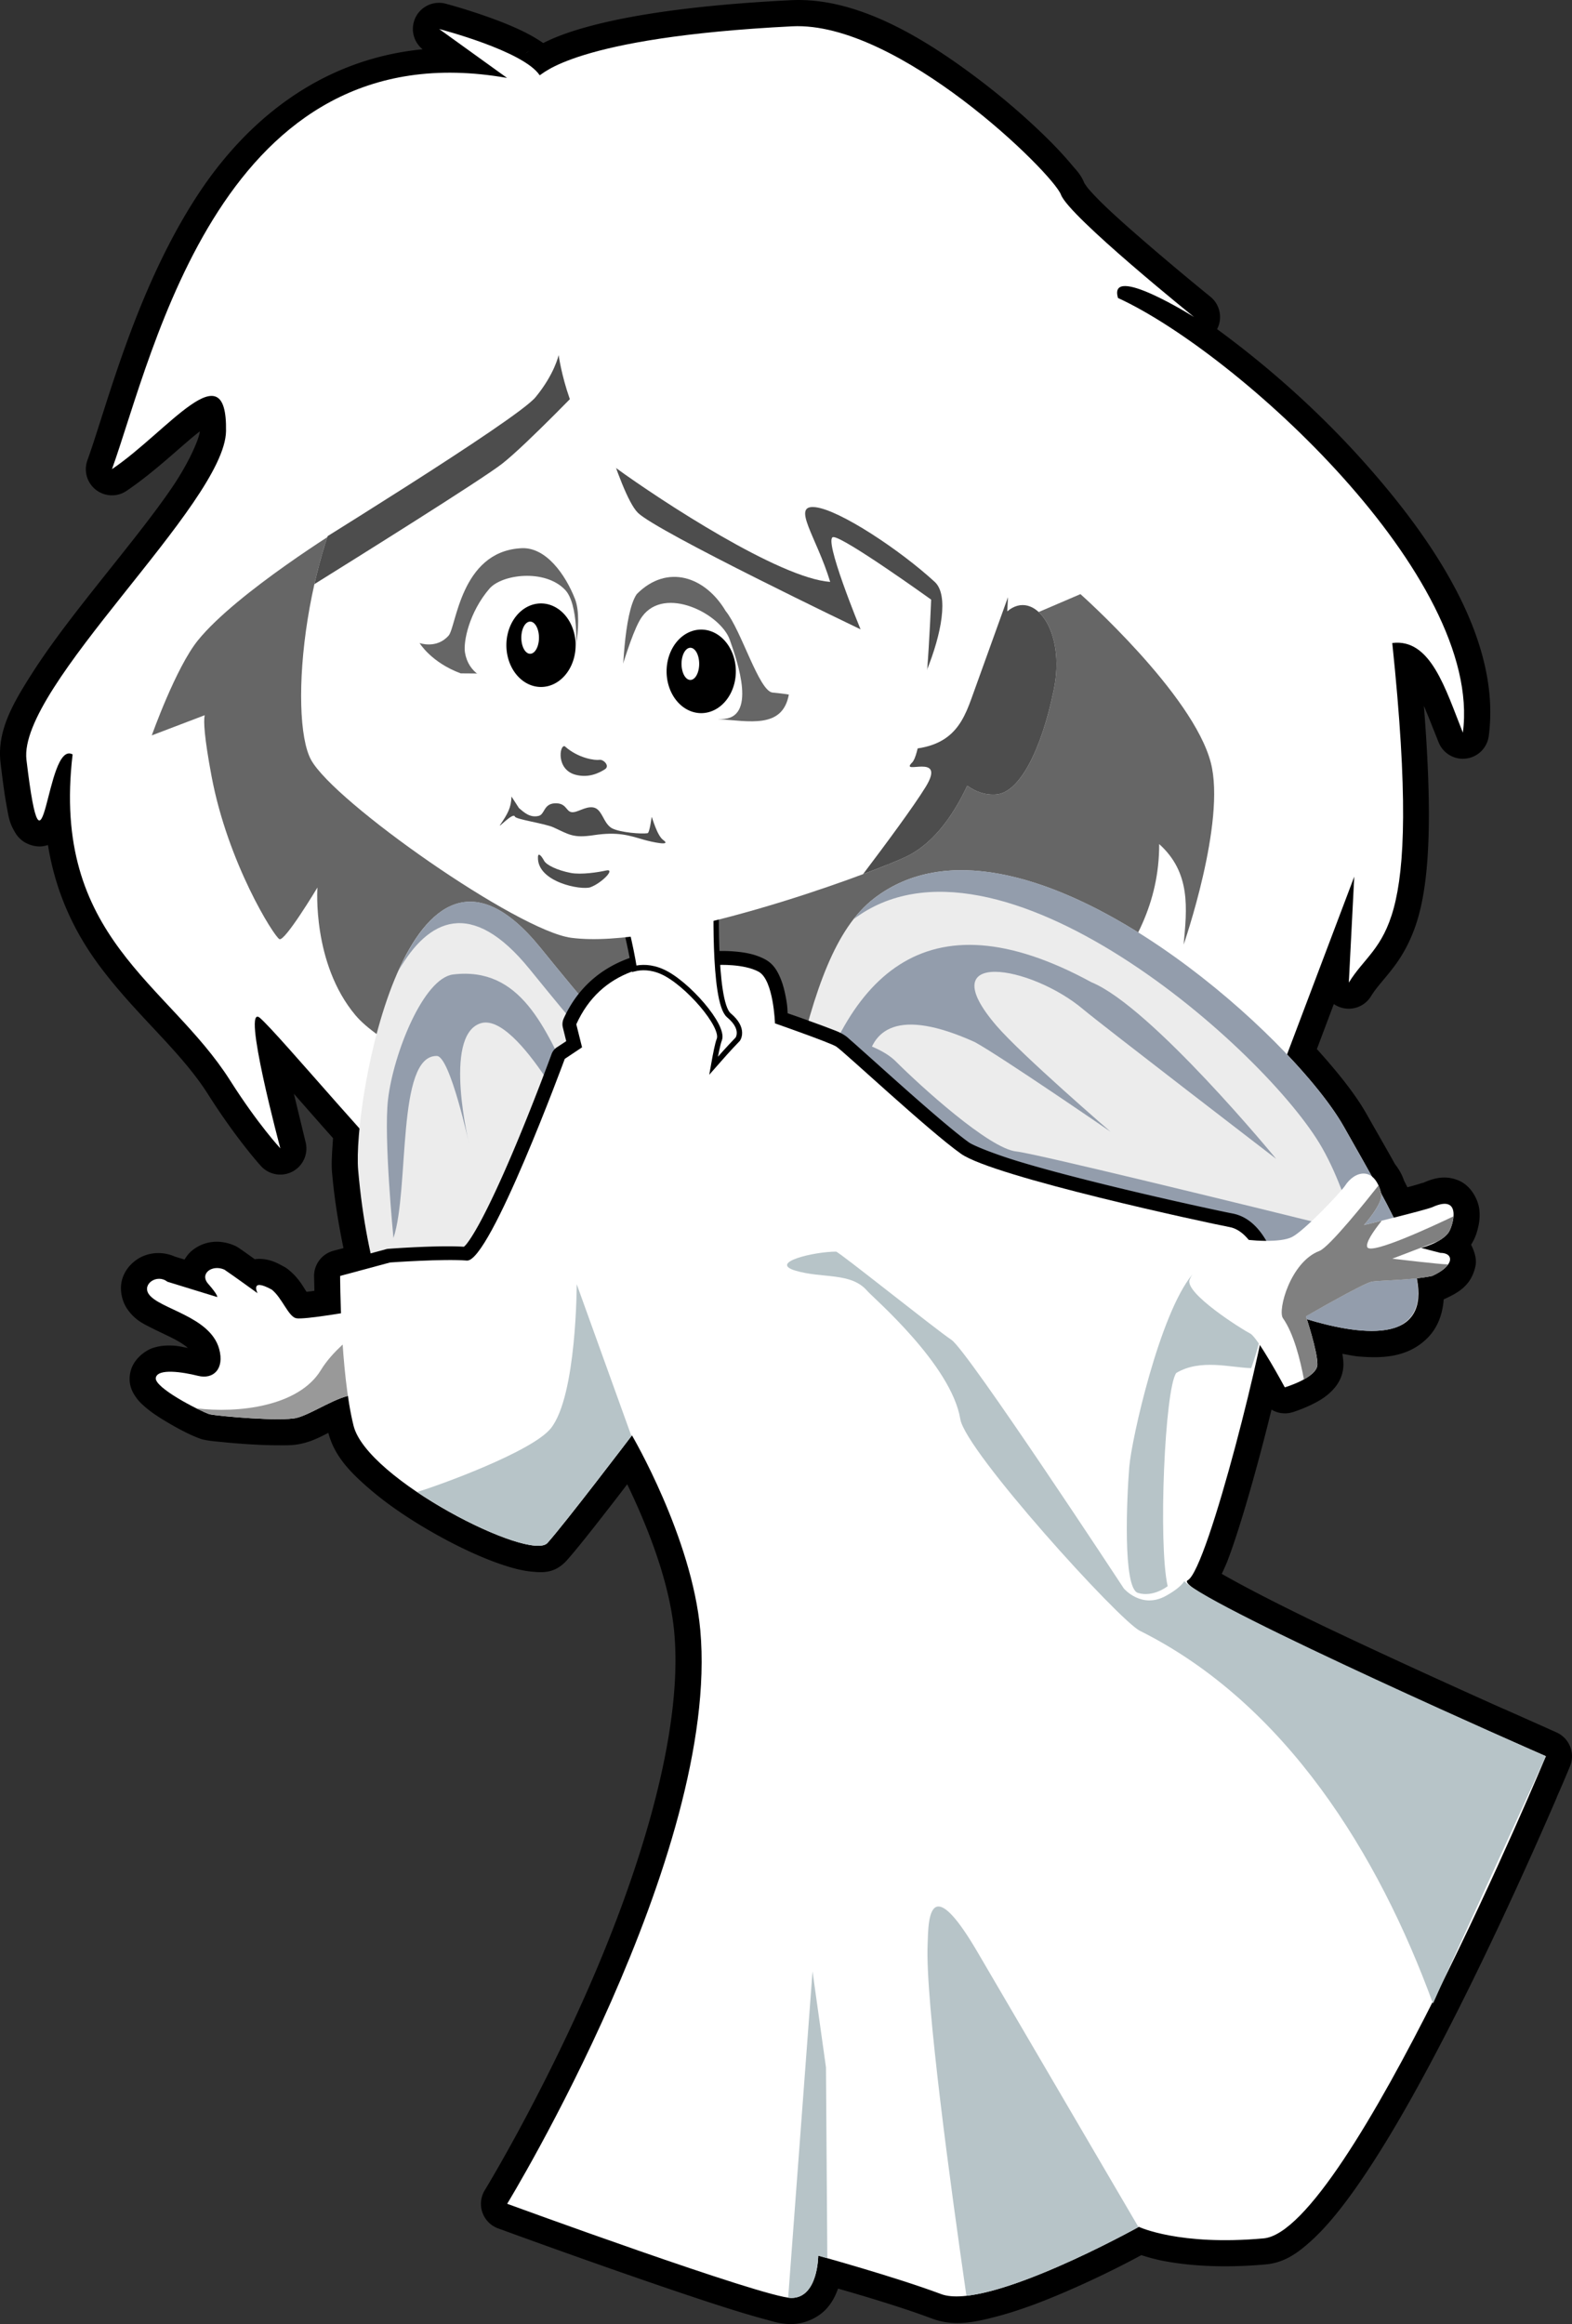
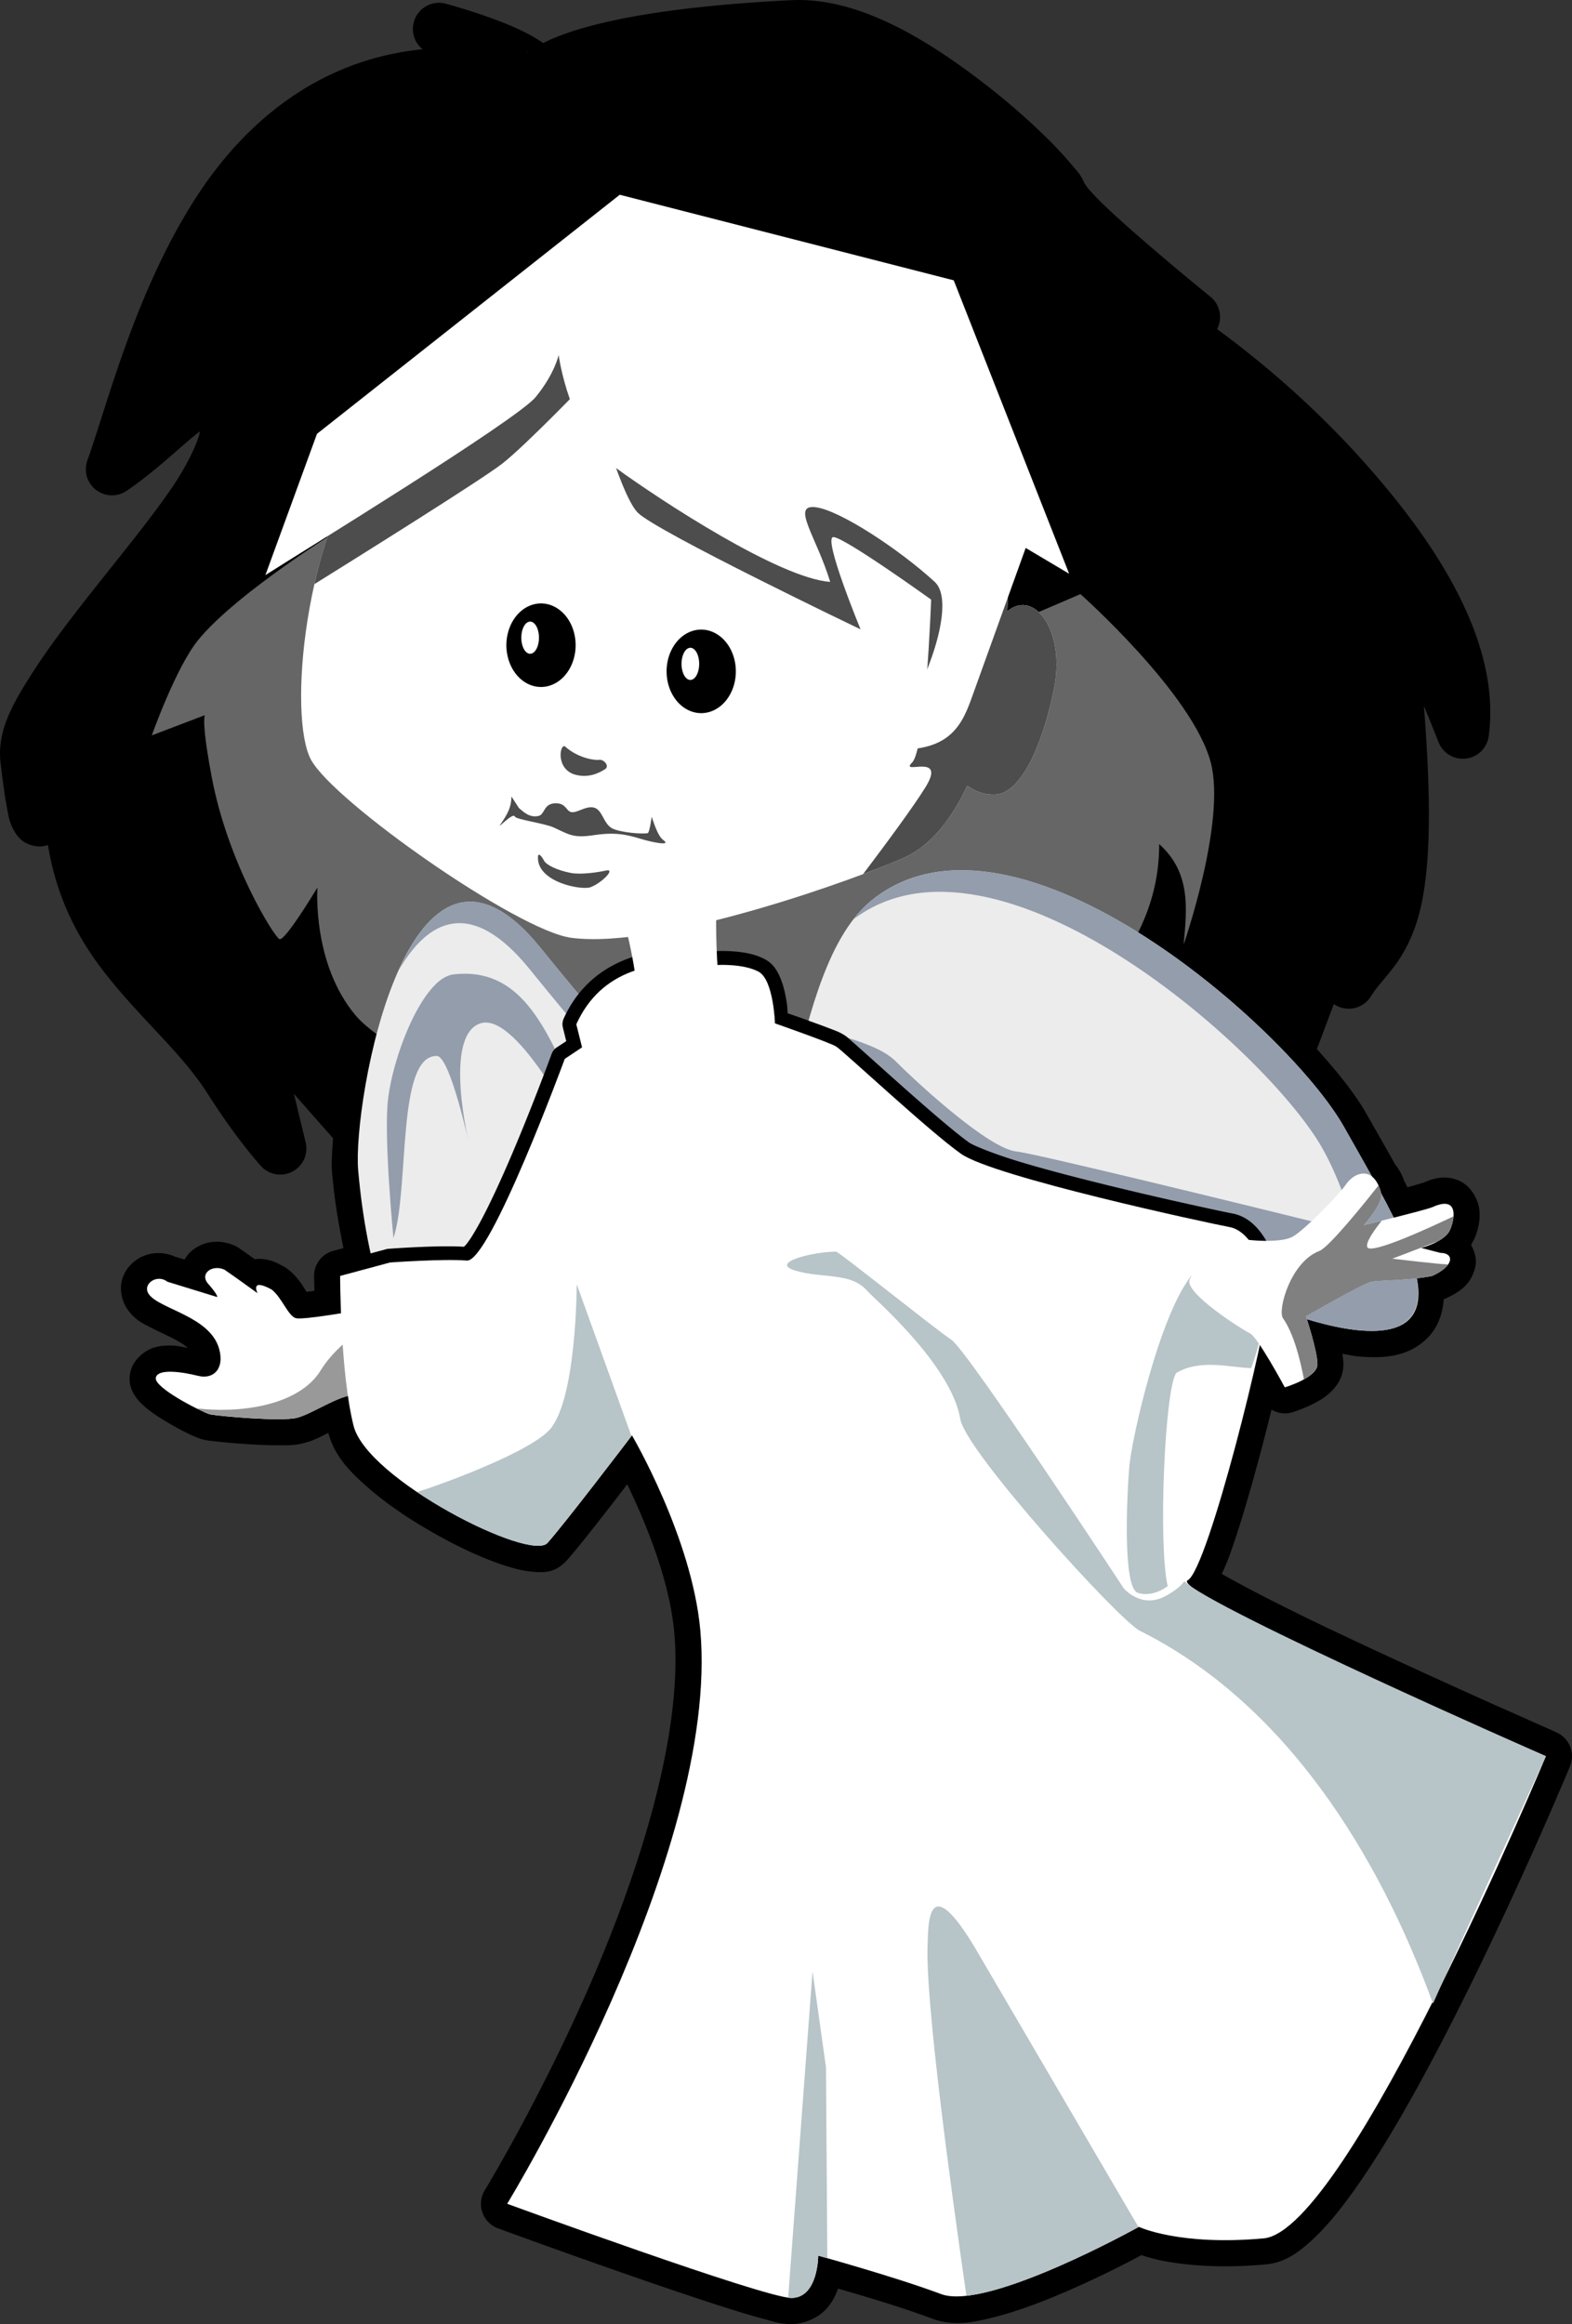
<svg xmlns="http://www.w3.org/2000/svg" xmlns:ns1="http://www.inkscape.org/namespaces/inkscape" xmlns:ns2="http://sodipodi.sourceforge.net/DTD/sodipodi-0.dtd" version="1.1" width="292.405" height="432.067" id="svg2" ns1:version="0.48.1 " ns2:docname="tzunghaor_angel_normal_black_white_line_art_coloring_book_colouring.svg">
  <rect width="100%" height="100%" fill="#333333" stroke="none" />
  <ns2:namedview pagecolor="#ffffff" bordercolor="#666666" borderopacity="1" objecttolerance="10" gridtolerance="10" guidetolerance="10" ns1:pageopacity="0" ns1:pageshadow="2" ns1:window-width="967" ns1:window-height="770" id="namedview39" showgrid="false" ns1:zoom="2.6940297" ns1:cx="177.40756" ns1:cy="316.1743" ns1:window-x="587" ns1:window-y="133" ns1:window-maximized="0" ns1:current-layer="svg2" />
  <defs id="defs4" />
  <path ns1:connector-curvature="0" style="fill:#000000;fill-opacity:1;stroke:none" id="path2913" d="m 147.106,0.035 c -20.768,1.045 -32.73,3.344 -39.844,5.531 -2.806,0.863 -4.709,1.682 -6.219,2.438 -0.829,-0.561 -1.672,-1.085 -2.562,-1.562 -2.214,-1.188 -4.626,-2.165 -6.906,-3 -4.561,-1.671 -8.656,-2.75 -8.656,-2.75 a 4.856,4.856 0 0 0 -4.312,8.469 C 59.307,11.067 45.53,22.724 36.543,36.598 25.16,54.172 19.958,75.274 16.262,85.567 a 4.856,4.856 0 0 0 7.281,5.688 c 5.419,-3.66 10.344,-8.53 13.625,-11.062 -0.073,1.189 -1.857,5.596 -5.25,10.562 -3.447,5.045 -8.196,10.918 -12.938,16.875 -4.742,5.957 -9.471,11.993 -13.062,17.625 -3.592,5.632 -6.518,10.71 -5.812,16.594 0.415,3.462 0.761,6.023 1.125,7.969 0.364,1.946 0.447,3.01 1.5,4.812 0.263,0.451 0.603,1.012 1.375,1.625 0.772,0.613 2.215,1.223 3.656,1.094 0.459,-0.041 0.796,-0.145 1.156,-0.25 1.482,9.157 5.097,16.401 9.5,22.344 6.881,9.288 15.093,15.825 20.281,24 5.409,8.523 9.875,13.375 9.875,13.375 a 4.856,4.856 0 0 0 8.25,-4.562 c 0,0 -1.19,-4.907 -2.156,-8.906 2.384,2.707 4.816,5.485 7.281,8.25 -0.159,2.309 -0.338,4.62 -0.188,6.344 0.456,5.232 1.249,9.812 2.125,14.094 l -1.875,0.5 a 4.856,4.856 0 0 0 -3.594,4.688 c 0,0 0.053,1.963 0.062,2.75 -0.213,0.029 -0.455,0.068 -0.656,0.094 -0.332,0.042 -0.527,0.064 -0.812,0.094 -0.666,-1.033 -1.493,-2.632 -3.438,-4.188 a 4.856,4.856 0 0 0 -0.719,-0.469 c -1.316,-0.718 -2.308,-1.265 -4,-1.438 -0.423,-0.043 -0.912,-0.049 -1.469,0.031 -1.293,-0.921 -2.115,-1.525 -2.969,-2.094 a 4.856,4.856 0 0 0 -0.719,-0.406 c -2.679,-1.191 -5.655,-1.012 -8.031,0.938 -0.508,0.417 -0.95,0.995 -1.344,1.625 l -1.75,-0.531 c -2.398,-1.075 -5.097,-0.82 -7.062,0.5 -1.206,0.809 -2.33,2.056 -2.812,3.812 -0.482,1.757 -0.056,3.925 0.969,5.406 1.439,2.081 3,2.746 4.406,3.469 1.407,0.723 2.795,1.34 4.031,1.969 1.265,0.644 2.188,1.245 2.844,1.812 -0.96,-0.158 -1.791,-0.405 -2.844,-0.438 -1.094,-0.034 -2.213,-0.031 -3.656,0.438 -1.443,0.469 -3.721,2.107 -4.219,4.594 -0.432,2.159 0.398,3.591 0.969,4.438 0.571,0.846 1.12,1.347 1.688,1.844 1.134,0.994 2.377,1.819 3.656,2.594 2.559,1.549 4.892,2.76 6.812,3.438 a 4.856,4.856 0 0 0 0.594,0.156 c 1.067,0.229 1.99,0.293 3.438,0.438 1.448,0.145 3.195,0.295 5,0.406 1.805,0.111 3.644,0.186 5.312,0.188 1.668,0.002 2.959,0.057 4.688,-0.375 1.876,-0.469 3.295,-1.217 4.688,-1.938 1.141,4.39 4.189,7.44 7.75,10.5 3.596,3.09 7.967,5.959 12.344,8.406 4.377,2.447 8.723,4.45 12.5,5.688 1.888,0.619 3.612,1.068 5.375,1.219 1.763,0.15 4.124,0.408 6.375,-2.094 1.989,-2.21 5.769,-7.052 9.312,-11.625 1.03,-1.33 1.043,-1.368 1.938,-2.531 3.264,6.785 7.85,17.587 8.75,27.562 1.722,19.102 -6.843,45.431 -16.156,66.562 -9.313,21.132 -19.094,37.125 -19.094,37.125 a 4.856,4.856 0 0 0 2.5,7.094 c 0,0 11.984,4.39 24.625,8.781 6.32,2.196 12.791,4.397 18.062,6.062 2.636,0.833 4.968,1.521 6.875,2.031 1.907,0.51 2.927,0.906 4.969,0.906 2.525,0 4.96,-1.2 6.406,-2.719 1.214,-1.275 1.824,-2.626 2.281,-3.875 4.736,1.367 11.78,3.441 17.438,5.562 4.181,1.568 8.072,0.687 12.312,-0.438 4.241,-1.125 8.742,-2.866 12.938,-4.688 6.677,-2.899 11.574,-5.494 13.719,-6.656 1.155,0.364 2.526,0.783 4.375,1.125 4.275,0.79 10.524,1.347 18.812,0.594 3.447,-0.313 5.945,-2.146 8.375,-4.344 2.43,-2.197 4.797,-5.007 7.219,-8.312 4.843,-6.611 9.907,-15.206 14.812,-24.375 9.811,-18.337 18.962,-38.867 23.312,-48.906 0.14,-0.323 0.282,-0.67 0.344,-0.812 a 4.856,4.856 0 0 0 0,-0.031 c 0.444,-1.031 0.511,-1.144 0.875,-2 1.05,-2.445 1.625,-3.844 1.625,-3.844 a 4.856,4.856 0 0 0 -2.531,-6.281 c 0,0 -4.339,-1.945 -9.75,-4.344 -0.011,-0.005 -0.021,0.005 -0.031,0 -0.456,-0.203 -0.912,-0.405 -1.125,-0.5 -8.301,-3.722 -20.112,-9.078 -30.75,-14.125 -8.931,-4.237 -16.366,-8.06 -20.594,-10.5 0.362,-0.81 0.729,-1.542 1.094,-2.5 1.231,-3.234 2.527,-7.355 3.844,-11.875 1.519,-5.214 2.993,-10.79 4.312,-16.156 a 4.856,4.856 0 0 0 3.844,0.5 c 0,0 1.819,-0.535 3.812,-1.531 0.997,-0.498 2.081,-1.084 3.188,-2.094 1.107,-1.01 2.531,-2.725 2.531,-5.312 0,-0.712 -0.102,-1.31 -0.188,-1.938 1.048,0.172 2.041,0.412 3.125,0.5 4.181,0.339 9.009,0.241 12.688,-3.438 2.006,-2.006 2.824,-4.565 3.031,-7.188 2.739,-1.235 5.127,-2.573 5.906,-6.188 0.265,-1.227 -0.153,-2.672 -0.812,-3.969 0.563,-0.927 0.867,-1.615 1.125,-2.531 0.305,-1.084 0.582,-2.315 0.406,-4 -0.176,-1.685 -1.45,-4.515 -4.062,-5.5 -2.496,-0.941 -4.546,-0.293 -6.469,0.562 l 0,-0.031 c 0.237,-0.092 -0.997,0.32 -2.25,0.656 -0.173,0.046 -0.41,0.108 -0.594,0.156 -0.205,-0.386 -0.385,-0.767 -0.594,-1.156 -0.011,-0.021 -0.02,-0.042 -0.031,-0.062 -0.382,-1.152 -0.982,-2.194 -1.75,-3.156 -0.004,-0.008 0.004,-0.024 0,-0.031 -1.672,-3.016 -3.464,-6.092 -5.25,-9.25 -2.027,-3.585 -5.299,-7.698 -9.219,-12.031 l 3.156,-8.375 a 4.856,4.856 0 0 0 6.906,-1.438 c 1.067,-1.737 2.461,-3.111 4.188,-5.375 1.727,-2.264 3.53,-5.367 4.719,-9.75 1.99,-7.34 2.522,-18.831 0.938,-38.875 0.882,2.095 1.789,4.402 2.75,6.812 a 4.856,4.856 0 0 0 9.312,-1.188 c 2.285,-17.277 -9.367,-35.538 -23.531,-51.312 -8.546,-9.518 -18.051,-17.816 -27,-24.344 a 4.856,4.856 0 0 0 -1.25,-6.031 c 0,0 -5.738,-4.644 -11.656,-9.75 -2.959,-2.553 -5.979,-5.204 -8.25,-7.406 -1.135,-1.101 -2.086,-2.116 -2.719,-2.844 -0.633,-0.728 -0.936,-1.485 -0.625,-0.656 -0.75,-1.999 -1.491,-2.622 -2.594,-3.938 -1.103,-1.316 -2.497,-2.848 -4.188,-4.531 -3.381,-3.366 -7.88,-7.374 -13,-11.25 -10.24,-7.751 -22.716,-15.368 -35,-14.75 z m -48.562,9.375 c -0.229,0.146 -0.899,0.611 -0.688,0.438 0.189,-0.199 0.941,-0.538 0.688,-0.438 z" />
  <path ns1:connector-curvature="0" style="fill:#ffffff;fill-opacity:1;stroke:none" id="path3721" d="m 66.481,243.639 c 0,0 -10,1.786 -11.429,1.429 -1.429,-0.357 -2.601,-3.799 -4.495,-5.314 -4.167,-2.273 -2.648,0.671 -2.648,0.671 0,0 -4.665,-3.38 -6.18,-4.39 -2.273,-1.01 -4.673,0.755 -3.001,2.648 1.872,2.121 1.681,2.457 1.681,2.457 l -9.286,-2.857 c -1.894,-1.515 -4.746,0.432 -3.445,2.312 1.934,2.796 11.407,4.091 13.088,10.188 1.022,3.708 -1.071,5.714 -3.929,5 -2.857,-0.714 -7.5,-1.429 -7.857,0.357 -0.357,1.786 7.853,6.028 10,6.786 1.768,0.379 13.355,1.385 16.212,0.671 2.857,-0.714 7.868,-4.242 10.725,-4.242 2.857,0 0.92,-15.357 0.563,-15.714 z" />
-   <path ns1:connector-curvature="0" style="fill:#ffffff;fill-opacity:1;stroke:none" id="path3668" d="M 100.379,13.984 C 97.349,9.438 81.691,5.398 81.691,5.398 L 94.318,14.489 C 41.309,5.149 28.622,65.518 20.83,87.22 31.25,80.183 42.291,64.878 42.043,80.149 41.824,93.657 3.286,127.641 4.92,141.263 c 3.267,27.236 3.515,-3.823 8.586,-1.01 -4.041,34.093 17.792,42.485 29.294,60.609 5.212,8.212 9.344,12.627 9.344,12.627 0,0 -7.324,-27.274 -3.788,-24.244 3.536,3.03 25.001,28.789 28.537,30.81 3.536,2.02 53.286,5.556 53.286,5.556 l 107.581,-25.254 14.142,-37.376 -1.01,19.698 c 5.597,-9.109 13.983,-6.754 8.081,-63.135 7.143,-0.898 9.875,8.498 13.132,16.668 3.832,-28.967 -41.958,-70.613 -64.145,-80.812 -1.958,-6.566 14.142,3.536 14.142,3.536 0,0 -23.233,-18.688 -24.749,-22.728 -1.515,-4.041 -30.304,-32.306 -50.003,-31.315 -41.005,2.064 -46.467,9.091 -46.972,9.091 z" />
  <path ns1:connector-curvature="0" style="fill:#666666;fill-opacity:1;stroke:none" id="path2850" d="m 64.095,97.826 c 0,0 -20.023,12.264 -27.274,21.213 -4.124,5.09 -8.586,17.678 -8.586,17.678 l 10.607,-4.041 c 0,0 -2.232,-2.984 0.505,11.617 3.03,16.162 11.617,29.8 12.627,30.305 1.01,0.505 7.071,-9.596 7.071,-9.596 0,0 -1.029,14.089 7.071,23.739 8.1,9.65 45.457,22.728 45.457,22.728 l 74.246,-5.051 c 10.701,-16.072 29.846,-27.454 29.799,-49.497 5.943,5.344 5.159,12.033 4.546,18.688 0,0 7.931,-22.805 5.051,-33.84 -3.334,-12.773 -24.244,-31.315 -24.244,-31.315 L 186.829,116.514 64.095,97.826 z" />
  <path ns1:connector-curvature="0" style="fill:#ececec;fill-opacity:1;stroke:none" id="path3727" d="m 100.461,176.113 c -24.635,-30.227 -34.906,29.183 -33.84,41.416 3.206,36.791 18.688,47.477 18.688,47.477 l 36.365,-66.67 c -8.277,-6.222 -11.974,-10.887 -21.213,-22.223 z" />
  <path ns1:connector-curvature="0" style="fill:#ececec;fill-opacity:1;stroke:none" id="path3725" d="m 147.938,199.347 c 3.536,-15.152 7.398,-26.747 14.647,-32.325 26.608,-20.473 77.184,24.401 87.378,42.426 9.09,16.073 17.678,30.305 12.122,35.86 -5.556,5.556 -23.234,-1.515 -23.234,-1.515 l -49.497,-7.071 -41.416,-37.376 z" />
-   <path ns1:connector-curvature="0" style="fill:#939dac;fill-opacity:1;stroke:none" id="path2920" d="m 203.032,182.618 c 11.112,4.546 34.345,32.83 34.345,32.83 0,0 -32.679,-25.091 -35.86,-27.779 -9.788,-8.273 -28.571,-11.398 -16.162,3.03 4.681,5.443 21.213,19.698 21.213,19.698 0,0 -20.379,-14.002 -25.254,-16.668 -28.551,-12.872 -20.548,15.818 -13.637,28.789 l -18.183,-11.617 c 7.219,-29.485 22.449,-45.217 53.538,-28.284 z" />
  <path ns1:connector-curvature="0" style="fill:#999999;fill-opacity:1;stroke:none" id="path2927" d="m 65.762,248.285 c 0,0 -3.883,2.826 -6.071,6.424 -4.129,6.788 -15.448,8.079 -23.21,7.107 1.049,0.522 1.97,0.907 2.5,1.094 1.768,0.379 13.362,1.402 16.219,0.688 2.857,-0.714 7.862,-4.25 10.719,-4.25 1.33,0 1.605,-3.343 1.5,-6.938 l -1.656,-4.125 z" />
  <path ns1:connector-curvature="0" style="fill:#939dac;fill-opacity:1;stroke:none" id="path2942" d="m 87.2,167.629 c -5.498,0.158 -9.811,5.569 -13.062,12.812 5.533,-9.633 13.535,-13.568 24.312,-0.344 9.19,11.276 12.909,15.984 21.094,22.156 l 2.125,-3.906 c -8.277,-6.222 -11.98,-10.914 -21.219,-22.25 -5.004,-6.14 -9.406,-8.579 -13.25,-8.469 z" />
  <path ns1:connector-curvature="0" style="fill:#939dac;fill-opacity:1;stroke:none" id="path2947" d="m 106.521,201.872 c -5.051,-10.607 -9.596,-22.223 -22.223,-20.708 -5.516,0.662 -11.112,14.647 -12.122,23.234 -0.828,7.041 1.01,25.759 1.01,25.759 3.03,-9.091 0.501,-34.013 8.081,-33.84 2.463,0.056 6.061,16.668 6.061,16.668 0,0 -5.028,-20.379 2.02,-22.728 7.049,-2.35 19.193,22.223 19.193,22.223 l -2.02,-10.607 z" />
  <path ns1:connector-curvature="0" style="fill:#939dac;fill-opacity:1;stroke:none" id="path2937" d="m 178.106,161.785 c -5.663,0.126 -10.958,1.731 -15.531,5.25 -1.387,1.067 -2.621,2.354 -3.781,3.844 26.663,-20.074 76.989,24.585 87.156,42.562 3.322,5.874 4.424,10.77 6.951,15.817 -24.145,-5.978 -60.603,-14.859 -63.839,-15.183 -5.051,-0.505 -17.903,-12.213 -22.449,-16.759 -3.692,-3.692 -12.36,-4.947 -16.996,-7.079 -1.337,4.115 -0.508,4.144 -1.667,9.111 l 41.406,37.375 49.5,7.062 c 0,0 13.603,5.453 20.688,3.031 6.619,-2.553 3.965,-10.296 2.062,-15.218 -2.572,-6.319 -7.042,-13.998 -11.656,-22.156 -8.442,-14.927 -44.56,-48.264 -71.844,-47.656 l 2e-4,-3.5e-4 z" />
  <path ns1:connector-curvature="0" style="fill:#000000;fill-opacity:1;stroke:none" id="path3737" d="m 126.856,176.473 c -0.704,0.008 -1.406,0.046 -2.094,0.094 -8.64,0.6 -16.112,4.433 -19.906,12.781 a 2.583,2.583 0 0 0 -0.156,1.688 l 0.625,2.531 -1.719,1.125 a 2.583,2.583 0 0 0 -1,1.25 c 0,0 -3.452,9.441 -7.438,18.781 -1.993,4.67 -4.136,9.328 -5.969,12.688 -0.916,1.68 -1.748,3.019 -2.375,3.812 -0.249,0.315 -0.419,0.46 -0.531,0.562 -5.066,-0.302 -13.938,0.375 -13.938,0.375 a 2.583,2.583 0 0 0 -0.469,0.062 l -9.281,2.5 a 2.583,2.583 0 0 0 -1.875,1.875 l 175.312,-5 c -1.459,-2.84 -3.576,-5.393 -6.812,-6 -1.799,-0.337 -12.91,-2.707 -24.094,-5.469 -5.592,-1.381 -11.232,-2.854 -15.812,-4.25 -4.58,-1.396 -8.307,-2.934 -9.062,-3.469 -2.75,-1.948 -8.335,-6.807 -13.219,-11.156 -2.442,-2.174 -4.725,-4.232 -6.5,-5.812 -0.887,-0.79 -1.628,-1.461 -2.219,-1.969 -0.591,-0.508 -0.735,-0.716 -1.469,-1.156 -0.862,-0.517 -1.562,-0.739 -2.719,-1.188 -1.157,-0.449 -2.553,-0.946 -3.906,-1.438 -1.914,-0.695 -2.811,-0.994 -3.719,-1.312 -0.06,-0.858 -0.035,-1.319 -0.312,-2.812 -0.227,-1.22 -0.53,-2.535 -1.062,-3.781 -0.532,-1.246 -1.254,-2.573 -2.781,-3.406 -1.992,-1.086 -4.153,-1.363 -5.875,-1.5 -1.722,-0.137 -3.094,-0.062 -3.094,-0.062 l 0,0.031 c -2.24,-0.24 -4.419,-0.398 -6.531,-0.375 z" />
  <path ns1:connector-curvature="0" style="fill:#ffffff;fill-opacity:1;stroke:none" id="path3717" d="m 133.543,179.396 c 0,0 4.798,-0.253 7.576,1.263 2.778,1.515 3.03,9.596 3.03,9.596 0,0 10.102,3.536 11.364,4.293 1.263,0.758 17.173,15.657 23.233,19.951 6.061,4.293 45.962,12.879 50.003,13.637 4.041,0.758 7.071,7.576 7.071,13.132 0,5.556 -11.112,50.508 -14.9,52.528 -3.788,2.02 66.631,32.7 66.631,32.7 0,0 -36.786,88.214 -52.5,89.643 -15.714,1.429 -23.214,-2.143 -23.214,-2.143 0,0 -28.214,15.714 -36.786,12.5 -8.571,-3.214 -22.857,-7.143 -22.857,-7.143 0,0 0,7.857 -5,7.857 -5,0 -52.857,-17.5 -52.857,-17.5 0,0 39.684,-64.945 35.923,-106.642 -1.556,-17.259 -12.709,-36.215 -12.709,-36.215 0,0 -12.5,16.429 -15.714,20 -3.214,3.571 -33.571,-11.786 -36.071,-21.786 -2.5,-10 -2.5,-27.857 -2.5,-27.857 l 9.286,-2.5 c 0,0 10,-0.714 14.286,-0.357 4.286,0.357 18.214,-37.5 18.214,-37.5 l 3.214,-2.143 -1.071,-4.286 c 4.554,-10.019 14.195,-12.407 26.348,-11.028 z" />
  <path ns1:connector-curvature="0" style="fill:#b7c4c8;fill-opacity:1;stroke:none" id="path3734" d="m 221.764,236.975 c -6.03,7.24 -11.285,30.515 -11.712,35.77 -0.451,5.558 -1.25,22.5 1.607,23.393 2.857,0.893 5.536,-1.25 5.536,-1.25 -1.786,-7.857 -0.536,-36.786 1.607,-39.643 4.483,-2.67 10.051,-0.996 13.929,-0.893 0,0 3.571,-9.464 1.607,-11.964 -1.964,-2.5 -12.217,-5.235 -12.574,-5.413 z" />
  <path ns1:connector-curvature="0" style="fill:#ffffff;fill-opacity:1;stroke:none" id="path3719" d="m 115.865,170.305 c 0,0 4.041,14.9 2.02,17.173 -2.02,2.273 -3.943,3.37 -3.943,3.37 -0.863,11.24 3.733,17.15 8.561,19.853 4.519,-5.643 8.437,-10.985 14.738,-17.519 0,0 1.352,-1.916 -1.678,-4.441 -3.03,-2.525 -2.273,-23.234 -2.273,-23.234 l -17.425,4.798 z" />
-   <path ns1:connector-curvature="0" style="fill:#ffffff;fill-opacity:1;stroke:#000000" id="path2859" d="m 133.293,165.504 -17.438,4.812 c 0,0 1.383,5.088 2.125,9.781 1.308,-0.32 3.093,-0.382 5.219,0.562 4.546,2.02 11.604,10.1 10.594,12.625 -0.296,0.741 -0.669,2.631 -1.062,4.844 1.383,-1.583 2.841,-3.217 4.5,-4.938 0,0 1.374,-1.912 -1.656,-4.438 -3.03,-2.525 -2.281,-23.25 -2.281,-23.25 z" />
  <path ns1:connector-curvature="0" style="fill:#ffffff;fill-opacity:1;stroke:none" id="path2891" d="m 127.95,47.192 c -0.101,-0.002 -0.172,0.009 -0.25,0.031 -5,1.429 -57.004,32.17 -57.719,34.312 -13.571,17.857 -16.411,51.862 -12.125,59.719 4.286,7.857 38.465,31.795 48.406,33.094 17.071,2.23 54.248,-11.383 62.062,-14.969 4.907,-2.252 8.726,-7.195 11.594,-13.312 1.528,1.101 3.349,1.806 5.438,1.625 4.299,-0.372 8.35,-8.245 10.656,-19.438 2.28,-11.064 -3.678,-18.818 -8.656,-14.594 0.337,-5.358 0.182,-9.582 -0.375,-11.438 -2.109,-7.031 -52.683,-54.9 -59.031,-55.031 z" />
  <path ns1:connector-curvature="0" style="fill:#4d4d4d;fill-opacity:1;stroke:none" id="path2854" d="m 108.418,57.567 c -16.689,9.612 -37.981,22.601 -38.438,23.969 -5.537,7.286 -9.291,17.273 -11.5,27.062 6.998,-4.359 30.999,-19.336 34.906,-22.375 4.546,-3.536 16.156,-15.656 16.156,-15.656 0,0 5.558,21.214 9.094,24.75 3.536,3.536 41.438,21.688 41.438,21.688 0,0 -7.083,-17.156 -5.062,-17.156 2.02,0 18.188,11.625 18.188,11.625 0,0 -1.006,27.756 -3.531,30.281 -2.525,2.525 6.541,-2.003 2.5,4.562 -2.216,3.6 -7.332,10.515 -11.625,16.188 3.486,-1.302 6.228,-2.412 7.781,-3.125 4.907,-2.252 8.726,-7.195 11.594,-13.312 1.528,1.101 3.349,1.806 5.438,1.625 4.299,-0.372 8.35,-8.245 10.656,-19.438 2.28,-11.064 -3.678,-18.818 -8.656,-14.594 0.337,-5.358 0.182,-9.582 -0.375,-11.438 -1.111,-3.703 -15.67,-18.708 -30.125,-32.125 l -48.438,-12.531 z" />
  <path ns1:connector-curvature="0" style="fill:#ffffff;fill-opacity:1;stroke:none" id="path3672" d="m 49.367,106.918 c 6.313,-4.041 46.72,-28.789 50.255,-33.082 3.536,-4.293 4.293,-7.829 4.293,-7.829 0,0 1.936,14.662 10.607,20.961 8.459,6.145 30.446,20.538 39.901,21.213 -2.525,-8.334 -7.324,-14.395 -2.778,-13.89 4.546,0.505 15.814,7.997 22.223,13.89 5.304,4.876 -5.545,29.123 -11.617,30.81 13.549,1.813 16.319,-3.218 18.435,-9.091 l 10.102,-28.032 8.081,4.798 -21.466,-54.548 -62.124,-15.91 -56.316,44.447 -9.596,26.264 z" />
-   <path ns1:connector-curvature="0" style="fill:#666666;fill-opacity:1;stroke:none" id="path3699" d="m 96.753,101.933 c -11.096,0.742 -11.879,14.609 -13.304,16.228 -2.242,2.547 -5.406,1.388 -5.406,1.388 0,0 2.148,3.601 7.651,5.638 l 20.38,0.161 c 0,0 2.605,-9.567 0.875,-14 -1.73,-4.433 -5.428,-9.845 -10.196,-9.415 z m 21.696,8.509 c -2.495,3.562 -2.656,16.438 -2.656,16.438 l 1,2.656 -0.246,-0.647 c 0,0 0.007,2.399 2.28,2.273 2.273,-0.126 12.098,2.152 14.75,2.531 5.724,0.356 11.975,1.869 13.154,-4.563 0,0 -0.506,-0.122 -3.031,-0.375 -2.525,-0.253 -5.817,-11.61 -8.719,-15.156 -3.791,-6.402 -10.869,-8.847 -16.531,-3.156 z" />
  <path ns1:connector-curvature="0" style="fill:#ffffff;fill-opacity:1;stroke:none" id="path3695" d="m 103.157,129.015 c 6.554,2.964 3.488,-2.524 3.82,-5.426 0.376,-3.282 0.612,-11.337 -1.865,-13.933 -3.757,-3.938 -11.767,-2.904 -14.077,-0.213 -3.772,4.394 -4.877,9.876 -4.546,11.869 1.269,7.634 12.591,5.859 16.668,7.702 z" />
  <path ns1:connector-curvature="0" style="fill:#ffffff;fill-opacity:1;stroke:none" id="path3697" d="m 119.446,114.62 c -1.401,1.913 -2.983,6.871 -4.546,11.996 -1.154,3.786 0.419,4.742 4.924,5.556 3.057,0.552 4.898,1.626 14.395,1.515 6.576,-0.077 3.055,-10.451 1.515,-14.773 -1.708,-4.796 -12.046,-10.088 -16.289,-4.293 z" />
  <path ns1:connector-curvature="0" style="fill:#000000;fill-opacity:1;stroke:none" id="path3703" d="m 107.072,120.047 a 6.44,7.766 0 0 1 -12.879,0 6.44,7.766 0 1 1 12.879,0 z" />
  <path ns1:connector-curvature="0" style="fill:#ffffff;fill-opacity:1;stroke:none" id="path3705" d="m 100.253,118.554 a 1.641,2.99 0 0 1 -3.283,0 1.641,2.99 0 1 1 3.283,0 z" />
  <path ns1:connector-curvature="0" style="fill:#000000;fill-opacity:1;stroke:none" id="path3707" d="m 136.871,124.911 a 6.44,7.766 0 0 1 -12.879,0 6.44,7.766 0 1 1 12.879,0 z" />
  <path ns1:connector-curvature="0" style="fill:#ffffff;fill-opacity:1;stroke:none" id="path3709" d="m 130.053,123.418 a 1.641,2.99 0 0 1 -3.283,0 1.641,2.99 0 1 1 3.283,0 z" />
  <path ns1:connector-curvature="0" style="fill:#4d4d4d;fill-opacity:1;stroke:none" id="path3711" d="m 105.051,138.738 c 2.525,2.273 5.682,2.652 6.44,2.525 0.758,-0.126 2.02,1.136 1.01,1.768 -1.01,0.631 -2.938,1.658 -5.43,1.01 -3.685,-0.958 -2.997,-5.653 -2.02,-5.303 z" />
  <path ns1:connector-curvature="0" style="fill:#4d4d4d;fill-opacity:1;stroke:none" id="path3713" d="m 106.314,150.986 c 1.055,0.15 2.502,-1.087 3.977,-0.884 1.476,0.204 1.79,2.117 2.803,3.266 0.242,0.274 0.503,0.502 0.795,0.648 1.515,0.758 5.438,1.072 6.566,0.884 0.379,-0.063 0.758,-3.03 0.758,-3.03 0.132,0.176 1.007,3.48 2.147,4.293 1.729,1.235 -2.276,0.34 -3.662,-0.063 -2.751,-0.8 -4.805,-1.508 -9.268,-0.831 -3.831,0.581 -4.578,-0.125 -7.463,-1.442 -1.644,-0.751 -7.016,-1.479 -7.197,-2.02 -0.299,-0.89 -3.355,2.457 -2.715,1.515 1.394,-2.051 2.033,-3.195 2.083,-5.24 l 1.389,2.147 c 0.984,0.838 2.053,1.831 3.654,1.461 1.174,-0.271 0.902,-2.25 3.038,-2.345 2.136,-0.095 2.038,1.492 3.094,1.641 z" />
  <path ns1:connector-curvature="0" style="fill:#4d4d4d;fill-opacity:1;stroke:none" id="path3715" d="m 101.2,160.014 c -0.434,-0.814 -1.095,-1.641 -1.136,-0.694 -0.204,4.687 8.099,6.247 9.786,5.619 2.115,-0.787 4.769,-3.532 2.841,-3.094 -1.287,0.293 -4.557,0.819 -6.515,0.444 -2.492,-0.478 -4.541,-1.461 -4.975,-2.275 z" />
  <path ns1:connector-curvature="0" style="fill:#ffffff;fill-opacity:1;stroke:none" id="path3723" d="m 228.981,230.067 c -1.964,-1.25 -6.62,5.314 -7.691,7.814 -1.071,2.5 9.834,9.329 11.263,10.043 1.429,0.714 6.429,10 6.429,10 0,0 6.071,-1.786 6.071,-4.286 0,-2.5 -2.143,-8.929 -2.143,-8.929 0,0 10.536,-6.071 12.232,-6.429 1.339,-0.268 7.5,-0.268 11.25,-1.071 4.196,-1.875 4.107,-4.286 1.518,-4.286 l -3.547,-0.921 c 0,0 3.762,-0.952 5.095,-2.886 0.749,-1.086 2.668,-7.298 -3.066,-4.675 -1.607,0.625 -12.679,3.304 -12.679,3.304 0,0 3.627,-4.066 3.214,-5.804 -1.25,-5.268 -5,-4.286 -6.786,-1.429 -1.339,1.786 -7.679,8.393 -9.821,9.464 -2.143,1.071 -7.411,0.804 -11.339,0.089 l 0,-2e-5 z" />
  <path ns1:connector-curvature="0" style="fill:#b7c4c8;fill-opacity:1;stroke:none" id="path3729" d="m 155.512,232.692 c -4.041,0 -12.613,2.016 -7.562,3.531 5.051,1.515 10.345,0.246 13.375,3.781 1.078,1.258 15.634,13.697 17.304,23.843 0.979,5.953 29.501,37.388 33.406,39.34 27.06,13.504 44.386,41.536 54.514,69.307 1.647,-3.8 20.995,-45.99 20.995,-45.99 0,0 -61.991,-27.272 -67.259,-32.538 -0.602,0.946 -1.94,1.902 -3.41,2.719 -4.546,2.525 -7.831,-1.369 -7.831,-1.369 0,0 -29.032,-44.198 -32.062,-46.219 -3.03,-2.02 -20.964,-16.406 -21.469,-16.406 z" />
  <path ns1:connector-curvature="0" style="fill:#b7c4c8;fill-opacity:1;stroke:none" id="path2915" d="m 107.274,238.748 c 0,0 0.005,20.706 -4.793,26.767 -3.436,4.341 -20.874,10.66 -24.906,11.864 9.765,6.578 22.251,11.69 24.25,9.469 3.191,-3.546 15.449,-19.643 15.625,-19.875 l -10.176,-28.225 z" />
  <path ns1:connector-curvature="0" style="fill:#808080;fill-opacity:1;stroke:none" id="path2922" d="m 256.418,220.379 c -1.926,2.449 -9.138,11.485 -11,12.188 -5.376,2.027 -7.811,11.034 -6.781,12.5 2.017,2.871 3.222,7.739 3.906,11.375 1.322,-0.733 2.5,-1.708 2.5,-2.812 0,-2.5 -2.125,-8.906 -2.125,-8.906 0,0 10.522,-6.08 12.219,-6.438 1.339,-0.268 7.5,-0.259 11.25,-1.062 1.547,-0.691 2.497,-1.467 2.969,-2.156 -0.008,-5.4e-4 -0.023,0 -0.031,0 -1.429,0 -10.344,-1.062 -10.344,-1.062 l 8.5,-3.25 c 0.779,-0.433 1.512,-0.962 1.969,-1.625 0.309,-0.449 0.819,-1.786 0.906,-3 -3.487,1.671 -15.417,7.255 -16.031,5.719 -0.326,-0.814 1.087,-2.888 2.688,-4.906 -1.344,0.331 -3.312,0.812 -3.312,0.812 0,0 3.631,-4.075 3.219,-5.812 -0.143,-0.604 -0.298,-1.116 -0.5,-1.562 z" />
  <path ns1:connector-curvature="0" style="fill:#b7c4c8;fill-opacity:1;stroke:none" id="path2955" d="m 174.481,354.442 c -1.906,0.138 -1.844,4.885 -1.938,7.062 -0.447,10.443 4.355,45.531 7.219,65.312 11.228,-1.242 31.698,-12.614 32,-12.781 l -29.938,-51.125 c -3.818,-6.522 -6.04,-8.563 -7.344,-8.469 z m -23.344,12.062 -4.531,60.656 c 0.237,0.033 0.438,0.062 0.594,0.062 5,0 5,-7.875 5,-7.875 0,0 0.898,0.247 1.688,0.469 l -0.25,-35.469 -2.5,-17.844 z" />
</svg>